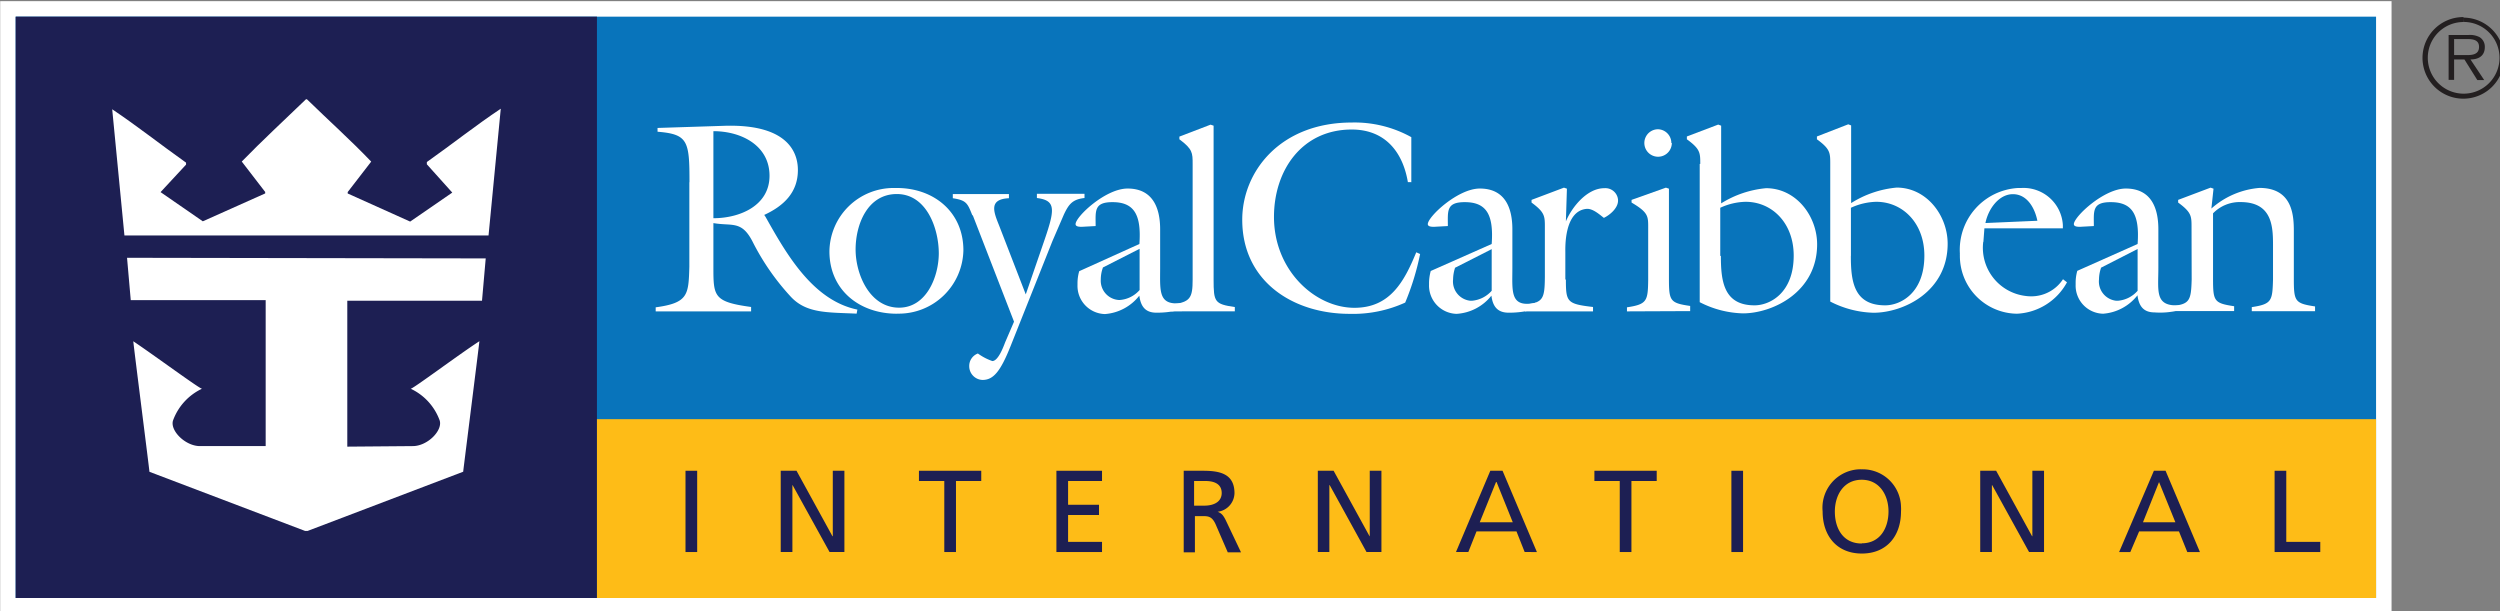
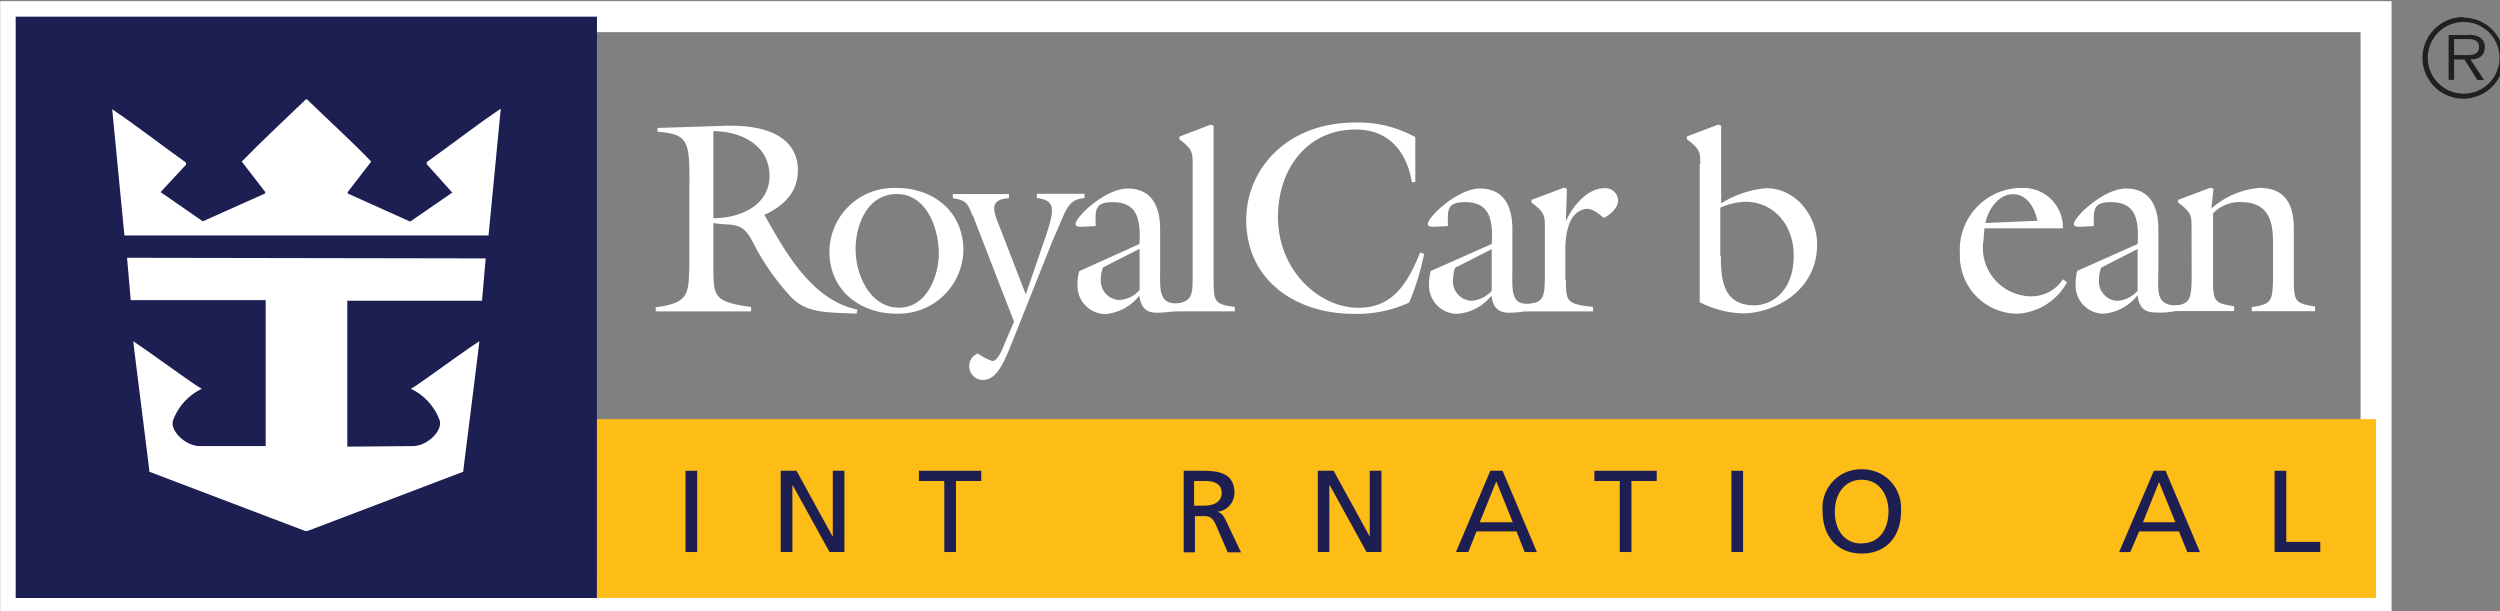
<svg xmlns="http://www.w3.org/2000/svg" xmlns:ns1="http://www.inkscape.org/namespaces/inkscape" xmlns:ns2="http://sodipodi.sourceforge.net/DTD/sodipodi-0.dtd" width="96.434mm" height="23.582mm" viewBox="0 0 96.434 23.582" version="1.1" id="svg8" ns1:version="0.92.4 (5da689c313, 2019-01-14)" ns2:docname="drawing-1.svg">
  <rect x="0" y="0" width="96.434" height="23.582" fill="#808080" stroke="none" />
  <defs id="defs2">
    <style id="style10">.cls-1,.cls-2{fill:none;}.cls-1{stroke:#fff;stroke-width:4.51px;}.cls-3{fill:#0874bb;}.cls-4{fill:#1d1f53;}.cls-5{fill:#febc17;}.cls-6{fill:#fff;}.cls-7{fill:#231f20;}</style>
  </defs>
  <ns2:namedview id="base" pagecolor="#ffffff" bordercolor="#666666" borderopacity="1.0" ns1:pageopacity="0.0" ns1:pageshadow="2" ns1:zoom="0.35" ns1:cx="365.09464" ns1:cy="-144.00643" ns1:document-units="mm" ns1:current-layer="layer1" showgrid="false" fit-margin-top="0" fit-margin-left="0" fit-margin-right="0" fit-margin-bottom="0" ns1:window-width="1920" ns1:window-height="1017" ns1:window-x="-8" ns1:window-y="-8" ns1:window-maximized="1" />
  <g ns1:label="Layer 1" ns1:groupmode="layer" id="layer1" transform="translate(-9.235,-87.149)">
    <g id="g130" transform="matrix(0.265,0,0,0.265,4.712,59.084)">
      <polygon id="polygon16" points="19.35,108.33 19.35,192.95 362.93,192.95 362.93,108.33 " class="cls-1" style="fill:none;stroke:#ffffff;stroke-width:4.51px" />
      <polygon id="polygon18" points="19.35,108.33 19.35,192.95 362.93,192.95 362.93,108.33 " class="cls-2" style="fill:none" />
-       <polygon id="polygon20" points="19.35,108.33 19.35,192.95 362.93,192.95 362.93,108.33 " class="cls-3" style="fill:#0874bb" />
      <polygon id="polygon22" points="19.35,108.33 19.35,192.95 103.96,192.95 103.96,108.33 " class="cls-4" style="fill:#1d1f53" />
      <polygon id="polygon24" points="103.96,166.92 103.96,192.95 362.93,192.95 362.93,166.92 " class="cls-5" style="fill:#febc17" />
      <polygon id="polygon26" points="118.55,186.26 116.85,186.26 116.85,174.43 118.55,174.43 " class="cls-4" style="fill:#1d1f53" />
      <polygon id="polygon28" points="139.98,186.26 137.82,186.26 132.44,176.52 132.41,176.52 132.41,186.26 130.71,186.26 130.71,174.43 133.01,174.43 138.24,183.96 138.29,183.96 138.29,174.43 139.98,174.43 " class="cls-4" style="fill:#1d1f53" />
      <polygon id="polygon30" points="156.22,186.26 154.52,186.26 154.52,175.92 150.83,175.92 150.83,174.43 159.9,174.43 159.9,175.92 156.22,175.92 " class="cls-4" style="fill:#1d1f53" />
-       <polygon id="polygon32" points="177.04,180.87 172.54,180.87 172.54,184.78 177.48,184.78 177.48,186.26 170.84,186.26 170.84,174.43 177.48,174.43 177.48,175.92 172.54,175.92 172.54,179.38 177.04,179.38 " class="cls-4" style="fill:#1d1f53" />
      <path id="path34" d="m 189.26,174.43 h 2.89 c 2.36,0 4.61,0.36 4.61,3.27 a 2.79,2.79 0 0 1 -2.45,2.7 v 0 c 0.54,0.21 0.78,0.45 1.16,1.19 l 2.24,4.71 h -1.93 L 194,182.19 c -0.54,-1.16 -1.1,-1.16 -2,-1.16 h -1 v 5.27 h -1.63 v -11.87 z m 1.63,5.08 h 1.44 c 1.64,0 2.57,-0.7 2.57,-1.84 0,-1.14 -0.82,-1.75 -2.39,-1.75 h -1.63 v 3.59 z" class="cls-4" ns1:connector-curvature="0" style="fill:#1d1f53" />
      <polygon id="polygon36" points="218.15,186.26 215.98,186.26 210.62,176.52 210.57,176.52 210.57,186.26 208.89,186.26 208.89,174.43 211.19,174.43 216.42,183.96 216.45,183.96 216.45,174.43 218.15,174.43 " class="cls-4" style="fill:#1d1f53" />
      <path id="path38" d="m 234,174.43 h 1.78 l 5,11.83 H 239 l -1.19,-3 h -5.82 l -1.19,3 H 229 Z m 0.83,1.64 -2.37,5.86 h 4.81 l -2.36,-5.86 z" class="cls-4" ns1:connector-curvature="0" style="fill:#1d1f53" />
      <polygon id="polygon40" points="254.54,186.26 252.84,186.26 252.84,175.92 249.15,175.92 249.15,174.43 258.22,174.43 258.22,175.92 254.54,175.92 " class="cls-4" style="fill:#1d1f53" />
      <polygon id="polygon42" points="270.79,186.26 269.09,186.26 269.09,174.43 270.79,174.43 " class="cls-4" style="fill:#1d1f53" />
      <path id="path44" d="m 288.06,174.22 a 5.58,5.58 0 0 1 5.72,5.45 5.2,5.2 0 0 1 0,0.68 c 0,3.59 -2.09,6.13 -5.7,6.13 -3.61,0 -5.71,-2.54 -5.71,-6.13 a 5.6,5.6 0 0 1 5,-6.11 5.1,5.1 0 0 1 0.69,-0.02 z m 0,10.77 c 2.73,0 3.9,-2.29 3.9,-4.64 0,-2.35 -1.29,-4.61 -3.9,-4.61 -2.61,0 -3.91,2.22 -3.91,4.64 0,2.42 1.18,4.64 3.91,4.64 z" class="cls-4" ns1:connector-curvature="0" style="fill:#1d1f53" />
-       <polygon id="polygon46" points="314.6,186.26 312.42,186.26 307.05,176.52 307.01,176.52 307.01,186.26 305.31,186.26 305.31,174.43 307.63,174.43 312.86,183.96 312.9,183.96 312.9,174.43 314.6,174.43 " class="cls-4" style="fill:#1d1f53" />
      <path id="path48" d="m 330.51,174.43 h 1.78 l 5,11.83 h -1.84 l -1.21,-3 h -5.8 l -1.28,3 h -1.63 l 5.06,-11.83 z m 0.83,1.64 -2.34,5.86 h 4.72 z" class="cls-4" ns1:connector-curvature="0" style="fill:#1d1f53" />
      <polygon id="polygon50" points="348.16,174.43 349.86,174.43 349.86,184.78 354.81,184.78 354.81,186.26 348.16,186.26 " class="cls-4" style="fill:#1d1f53" />
      <path id="path52" d="m 61.75,120.36 c 3,2.93 6.42,6 9.35,9.07 l -3.42,4.43 v 0.21 l 9.09,4.09 6.13,-4.22 -3.7,-4.12 v -0.33 c 3.8,-2.69 7.06,-5.29 10.76,-7.76 l -1.78,18.45 h -53 L 33.4,121.81 c 3.68,2.47 6.95,5.07 10.75,7.77 v 0.29 l -3.71,4 6.15,4.25 9.08,-4.06 v -0.21 l -3.41,-4.43 c 2.92,-3 6.31,-6.14 9.35,-9.07 z" class="cls-6" ns1:connector-curvature="0" style="fill:#ffffff" />
      <path id="path54" d="m 87.77,143.52 -0.54,6.16 H 67.62 v 21.24 l 9.53,-0.08 c 2.14,0 4.37,-2.26 3.92,-3.73 a 8.19,8.19 0 0 0 -4.22,-4.62 c 0.36,0 6.91,-4.91 10,-6.92 -0.14,1.33 -2.34,18.7 -2.36,19 l -22.65,8.62 h -0.36 l -22.66,-8.61 c 0,-0.27 -2.22,-17.65 -2.35,-19 3.1,2.08 9.64,6.91 10,6.91 a 8.21,8.21 0 0 0 -4.22,4.63 c -0.45,1.47 1.79,3.72 3.93,3.72 h 9.56 V 149.59 H 36.1 l -0.54,-6.16 z" class="cls-6" ns1:connector-curvature="0" style="fill:#ffffff" />
      <path id="path56" d="m 117.43,132.44 c 0,-6 -0.2,-7 -4.65,-7.36 v -0.55 l 9.66,-0.31 c 10,-0.33 10.77,4.54 10.77,6.44 0,3.26 -2.06,5.22 -4.9,6.53 l 0.19,0.28 c 3,5.34 6.85,12.16 13.37,13.5 l -0.11,0.59 c -4.2,-0.2 -7.29,0 -9.58,-2.46 a 35,35 0 0 1 -5.51,-7.91 c -1.63,-3.26 -3,-2.33 -5.76,-2.81 v 6.31 c 0,4.35 0,5.15 5.49,5.9 v 0.64 h -13.89 v -0.59 c 4.75,-0.64 4.78,-1.83 4.9,-5.9 v -12.3 z m 3.48,5.23 c 3.79,0 8.17,-1.79 8.17,-6.18 0,-4.39 -4.08,-6.49 -8.17,-6.49 z" class="cls-6" ns1:connector-curvature="0" style="fill:#ffffff" />
      <path id="path58" d="m 147.61,151.57 c -5.43,0 -9.81,-3.45 -9.81,-9.07 a 9.34,9.34 0 0 1 9.43,-9.23 h 0.38 c 5.37,0 9.69,3.48 9.69,9.07 a 9.41,9.41 0 0 1 -9.57,9.22 h -0.12 z m 0,-17.42 c -4.28,0 -6,4.45 -6,8.07 0,3.62 2.06,8.47 6.33,8.47 4,0 5.78,-4.54 5.78,-7.94 -0.02,-3.65 -1.8,-8.6 -6.11,-8.6 z" class="cls-6" ns1:connector-curvature="0" style="fill:#ffffff" />
      <path id="path60" d="m 158.6,137.24 c -0.71,-1.78 -0.86,-2.17 -2.84,-2.48 v -0.61 h 8.17 v 0.61 c -3,0.14 -2.22,2 -1.42,4 l 3.87,10 2.45,-7.12 c 1.79,-5.15 2.1,-6.54 -0.83,-6.91 v -0.61 h 6.93 v 0.61 c -1.75,0.19 -2.29,0.9 -3,2.4 l -1.67,3.87 -6.1,15.31 c -1.47,3.68 -2.5,4.9 -4.07,4.9 a 2,2 0 0 1 -1.94,-2 v 0 a 1.93,1.93 0 0 1 1.26,-1.85 8,8 0 0 0 2.1,1.1 c 0.87,0 1.64,-2.13 1.87,-2.73 l 1.29,-3 -6,-15.48 z" class="cls-6" ns1:connector-curvature="0" style="fill:#ffffff" />
      <path id="path62" d="m 182.92,141.42 c 0.31,-4.31 -0.8,-6.09 -3.92,-6.09 -2.73,0 -2.45,1.31 -2.45,3.48 l -2,0.11 c -0.33,0 -0.92,0 -0.92,-0.39 0,-1.08 4.35,-5.18 7.57,-5.18 3.63,0 4.74,2.76 4.74,5.93 v 5.62 c 0,3.48 -0.33,5.66 3.45,5.07 v 0.88 a 13.6,13.6 0 0 1 -4,0.57 c -1.63,0 -2.28,-0.94 -2.48,-2.48 a 7,7 0 0 1 -5,2.68 4.1,4.1 0 0 1 -4,-4.23 c 0,-0.09 0,-0.19 0,-0.28 a 6.29,6.29 0 0 1 0.25,-1.73 z m -5.34,3.52 a 5,5 0 0 0 -0.28,1.63 2.81,2.81 0 0 0 2.59,3 h 0.2 a 4.23,4.23 0 0 0 2.86,-1.45 v -6 l -5.34,2.72 z" class="cls-6" ns1:connector-curvature="0" style="fill:#ffffff" />
      <path id="path64" d="m 187.58,151.23 v -1 c 2.74,-0.32 3.09,-0.94 3.09,-3.62 v -16.82 c 0,-1.64 0,-2.17 -1.93,-3.61 v -0.39 l 4.54,-1.74 0.44,0.15 v 22.4 c 0,3.27 0.15,3.57 3.09,4 v 0.62 z" class="cls-6" ns1:connector-curvature="0" style="fill:#ffffff" />
      <path id="path66" d="m 234.2,141.42 c 0.31,-4.31 -0.79,-6.09 -3.92,-6.09 -2.73,0 -2.46,1.31 -2.46,3.48 l -2,0.11 c -0.31,0 -0.92,0 -0.92,-0.39 0,-1.08 4.37,-5.18 7.57,-5.18 3.64,0 4.74,2.76 4.74,5.93 v 5.62 c 0,3.48 -0.4,5.89 3.45,5.07 v 0.88 a 13.51,13.51 0 0 1 -4,0.57 c -1.64,0 -2.31,-0.94 -2.5,-2.48 a 7,7 0 0 1 -5.08,2.65 4.12,4.12 0 0 1 -4,-4.25 c 0,-0.09 0,-0.17 0,-0.26 a 6.7,6.7 0 0 1 0.25,-1.73 z m -5.35,3.52 a 5.68,5.68 0 0 0 -0.27,1.63 2.82,2.82 0 0 0 2.48,3.11 h 0.29 a 4.32,4.32 0 0 0 2.85,-1.45 v -6.06 l -5.35,2.72 z" class="cls-6" ns1:connector-curvature="0" style="fill:#ffffff" />
-       <path id="path68" d="M 222.58,132.42 H 222 c -0.75,-4.46 -3.37,-7.66 -8.17,-7.66 -7.25,0 -11.32,5.93 -11.32,12.73 0,7.79 6,13.22 11.71,13.22 5.18,0 7.24,-3.8 9,-8.08 l 0.56,0.25 a 38,38 0 0 1 -2.17,7.07 18.32,18.32 0 0 1 -8.08,1.64 c -8.27,0 -15.64,-4.74 -15.64,-13.7 0,-7 5.51,-14.15 15.95,-14.15 a 17,17 0 0 1 8.66,2.13 v 6.53 z" class="cls-6" ns1:connector-curvature="0" style="fill:#ffffff" />
+       <path id="path68" d="M 222.58,132.42 c -0.75,-4.46 -3.37,-7.66 -8.17,-7.66 -7.25,0 -11.32,5.93 -11.32,12.73 0,7.79 6,13.22 11.71,13.22 5.18,0 7.24,-3.8 9,-8.08 l 0.56,0.25 a 38,38 0 0 1 -2.17,7.07 18.32,18.32 0 0 1 -8.08,1.64 c -8.27,0 -15.64,-4.74 -15.64,-13.7 0,-7 5.51,-14.15 15.95,-14.15 a 17,17 0 0 1 8.66,2.13 v 6.53 z" class="cls-6" ns1:connector-curvature="0" style="fill:#ffffff" />
      <path id="path70" d="m 328.22,141.42 c 0.31,-4.31 -0.78,-6.09 -3.92,-6.09 -2.73,0 -2.45,1.31 -2.45,3.48 l -2,0.11 c -0.31,0 -0.91,0 -0.91,-0.39 0,-1.06 4.36,-5.18 7.56,-5.18 3.65,0 4.74,2.76 4.74,5.93 v 5.58 c 0,3.48 -0.55,5.68 3.06,5.49 v 0.7 a 11,11 0 0 1 -3.61,0.33 c -1.64,0 -2.29,-0.95 -2.49,-2.49 a 7,7 0 0 1 -5,2.68 4.09,4.09 0 0 1 -4,-4.21 c 0,-0.1 0,-0.2 0,-0.3 a 6.34,6.34 0 0 1 0.24,-1.73 z m -5.34,3.52 a 5.31,5.31 0 0 0 -0.28,1.63 2.82,2.82 0 0 0 2.48,3.11 h 0.3 a 4.27,4.27 0 0 0 2.84,-1.45 v -6.08 l -5.34,2.73 z" class="cls-6" ns1:connector-curvature="0" style="fill:#ffffff" />
      <path id="path72" d="m 245,146.59 c 0,3.27 0.15,3.56 3.95,4 v 0.64 h -9.9 v -1 c 2.66,-0.25 2.86,-0.88 2.89,-4 V 139 c 0,-1.64 0,-2.18 -1.94,-3.61 V 135 l 4.72,-1.78 0.43,0.15 -0.15,4.76 v 0 c 0.88,-2.1 3.09,-4.83 5.59,-4.83 a 1.85,1.85 0 0 1 2,1.68 c 0,0.05 0,0.09 0,0.14 0,1.06 -1.15,2.06 -2.06,2.5 -0.67,-0.52 -1.64,-1.39 -2.53,-1.31 -3.27,0.31 -3.08,5.69 -3.08,6.29 v 4 z" class="cls-6" ns1:connector-curvature="0" style="fill:#ffffff" />
-       <path id="path74" d="m 253.89,151.23 v -0.59 c 2.92,-0.44 3.05,-0.92 3.09,-4 V 139 c 0,-1.64 0,-2.18 -2.42,-3.61 V 135 l 5,-1.78 0.44,0.15 v 13.07 c 0,3.27 0.15,3.57 3.09,4 v 0.75 z m 6.53,-24.51 a 2,2 0 1 1 -2,-2 v 0 a 2,2 0 0 1 1.93,2 z" class="cls-6" ns1:connector-curvature="0" style="fill:#ffffff" />
      <path id="path76" d="m 264.56,129.77 c 0,-1.63 0,-2.17 -1.95,-3.59 v -0.41 l 4.56,-1.73 0.43,0.16 v 11.31 a 14.89,14.89 0 0 1 6.53,-2.21 c 4.4,0 7.44,4.07 7.44,8.17 0,7 -6.54,10.05 -10.8,10.05 a 14.51,14.51 0 0 1 -6.29,-1.63 v -20.12 z m 3,13.39 c 0,3.67 0.41,7.19 4.9,7.19 2.19,0 5.7,-1.74 5.7,-7.24 0,-4.74 -3.15,-7.83 -7,-7.83 a 9.2,9.2 0 0 0 -3.69,0.87 v 7 z" class="cls-6" ns1:connector-curvature="0" style="fill:#ffffff" />
-       <path id="path78" d="m 283.48,129.77 c 0,-1.63 0,-2.17 -1.94,-3.59 v -0.41 l 4.56,-1.77 0.42,0.16 v 11.31 a 14.94,14.94 0 0 1 6.62,-2.26 c 4.38,0 7.43,4.07 7.43,8.17 0,7 -6.45,10.05 -10.8,10.05 a 14.55,14.55 0 0 1 -6.29,-1.63 z m 3,13.39 c 0,3.67 0.41,7.19 5,7.19 2.19,0 5.7,-1.74 5.7,-7.24 0,-4.74 -3.17,-7.83 -7,-7.83 a 9.28,9.28 0 0 0 -3.69,0.87 v 7 z" class="cls-6" ns1:connector-curvature="0" style="fill:#ffffff" />
      <path id="path80" d="m 305.75,141.1 a 7.06,7.06 0 0 0 6.13,7.88 5.83,5.83 0 0 0 0.84,0.06 5.51,5.51 0 0 0 4.64,-2.49 l 0.58,0.45 a 8.75,8.75 0 0 1 -7.28,4.57 8.41,8.41 0 0 1 -8.31,-8.52 2.09,2.09 0 0 1 0,-0.25 9,9 0 0 1 8.48,-9.53 h 0.45 a 5.74,5.74 0 0 1 6.06,5.4 c 0,0.16 0,0.31 0,0.47 h -11.42 l -0.15,2 z m 7.88,-3.06 c -0.36,-1.81 -1.47,-3.87 -3.56,-3.87 -2.09,0 -3.61,2.22 -4,4.2 z" class="cls-6" ns1:connector-curvature="0" style="fill:#ffffff" />
      <path id="path82" d="m 336.07,139 c 0,-1.64 0,-2.18 -1.95,-3.61 V 135 l 4.72,-1.78 0.43,0.15 -0.31,2.89 a 12,12 0 0 1 7,-3 c 4.76,0 5,3.91 5,6.25 v 7 c 0,3.27 0.17,3.56 3.09,4 v 0.69 h -9.21 v -0.59 c 2.92,-0.44 3,-0.92 3.09,-4 V 142 c 0,-2.77 0.11,-6.68 -4.73,-6.68 a 5.39,5.39 0 0 0 -4,1.64 v 9.52 c 0,3.27 0.15,3.56 3.07,4 v 0.7 H 333 v -0.72 c 2.83,-0.21 3,-0.79 3.09,-3.87 z" class="cls-6" ns1:connector-curvature="0" style="fill:#ffffff" />
      <path id="path84" d="m 375.68,109.1 a 5.22,5.22 0 1 1 -5.22,5.21 v 0 a 5.2,5.2 0 0 1 5.2,-5.2 v 0 -0.72 a 5.94,5.94 0 1 0 5.91,6 v 0 a 5.94,5.94 0 0 0 -5.91,-5.92 z" class="cls-7" ns1:connector-curvature="0" style="fill:#231f20" />
      <path id="path86" d="m 374.27,111.59 h 1.91 c 0.84,0 1.74,0.11 1.74,1.14 0,1.36 -1.46,1.19 -2.39,1.19 h -1.24 v 0.64 h 1.5 l 1.88,3 h 1 l -2,-3 c 1.18,0 2.09,-0.51 2.09,-1.81 a 1.64,1.64 0 0 0 -0.75,-1.43 3,3 0 0 0 -1.63,-0.32 h -2.89 v 6.53 h 0.8 v -5.94 z" class="cls-7" ns1:connector-curvature="0" style="fill:#231f20" />
    </g>
  </g>
</svg>